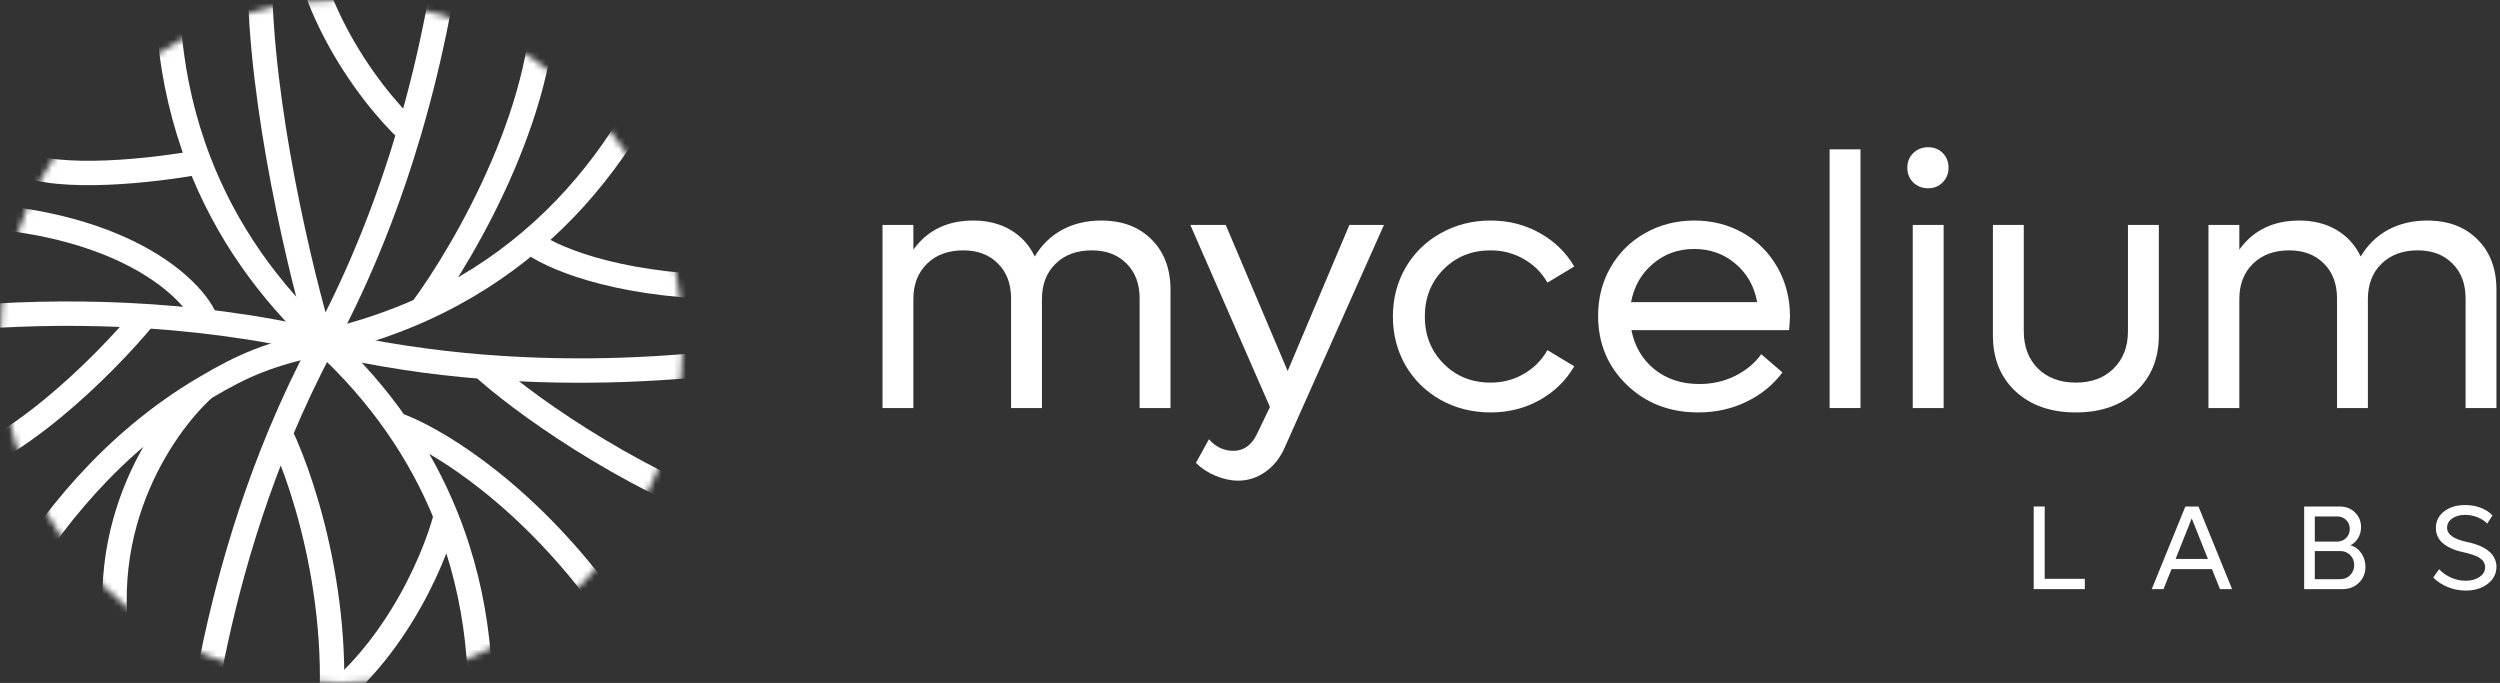
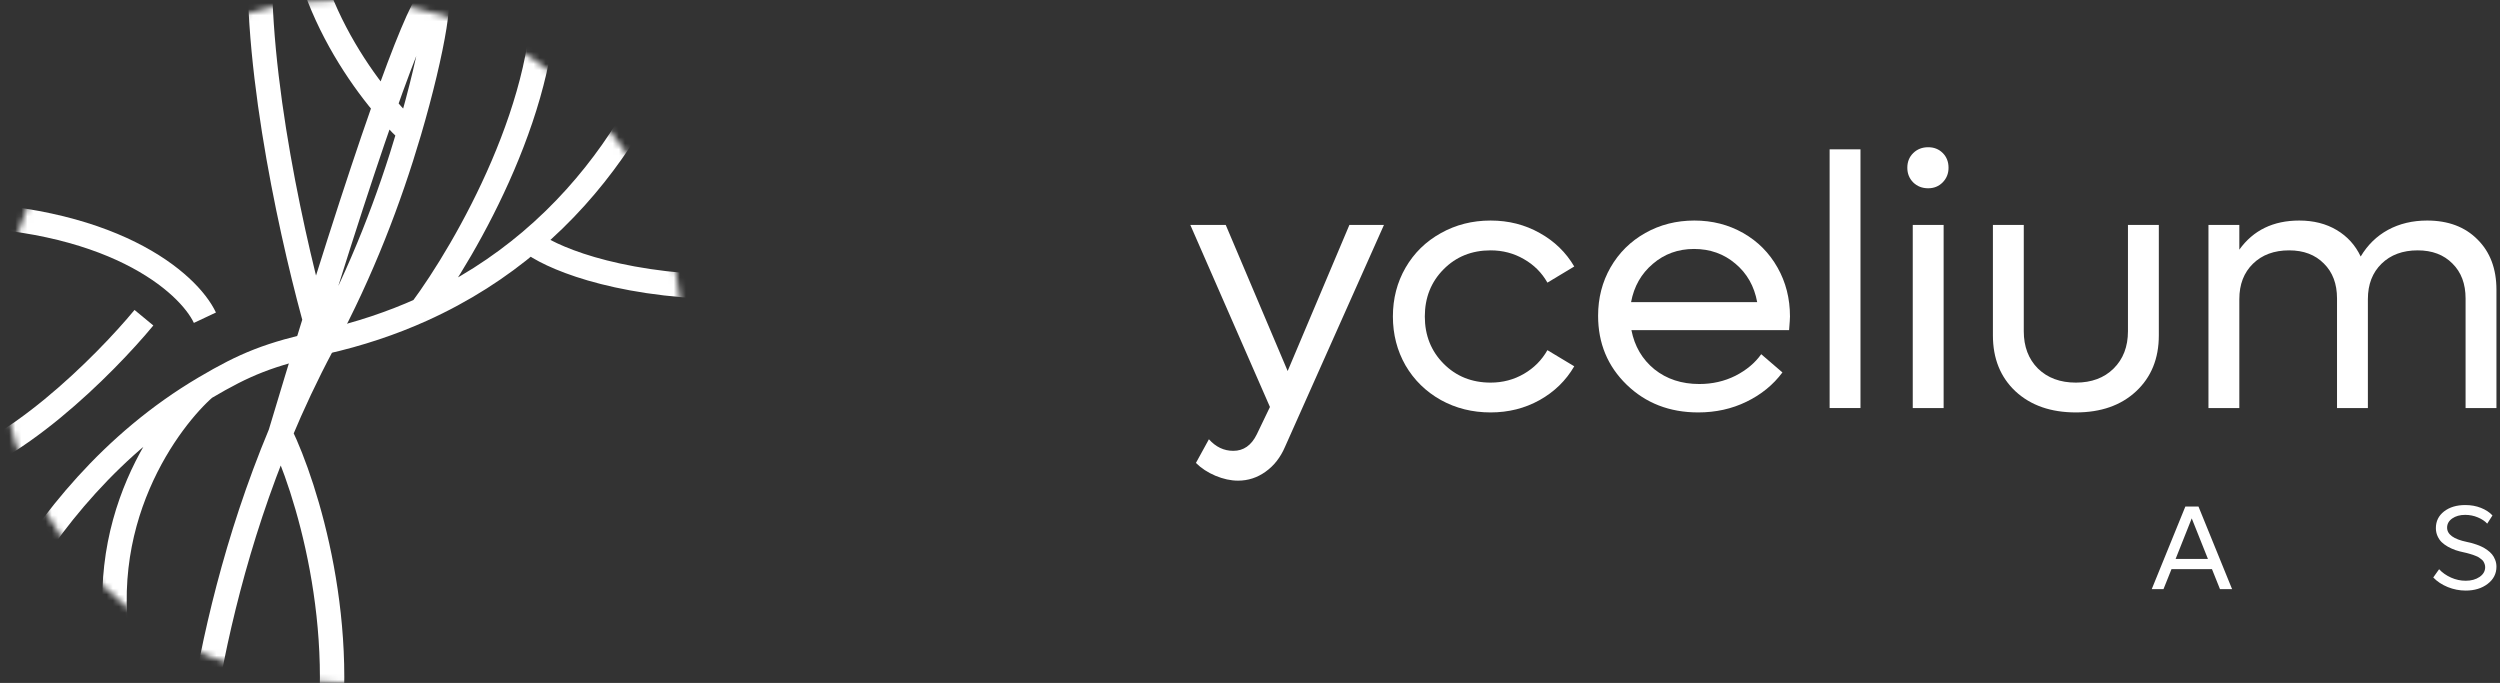
<svg xmlns="http://www.w3.org/2000/svg" width="410" height="112" viewBox="0 0 410 112" fill="none">
  <rect x="0" y="0" width="410" height="112" fill="#333333" stroke="none" />
  <mask id="mask0_338_1981" style="mask-type:alpha" maskUnits="userSpaceOnUse" x="0" y="0" width="112" height="112">
    <circle cx="56" cy="56" r="54" fill="#D9D9D9" stroke="white" stroke-width="4" />
  </mask>
  <g mask="url(#mask0_338_1981)">
-     <path d="M-32.395 56.105C-32.395 56.105 8.604 45.605 53.105 56.105C62.012 58.206 70.778 59.467 79.105 60.138M138.604 56.105C138.604 56.105 112.375 62.822 79.105 60.138M79.105 60.138C84.938 65.46 101.804 78.004 122.604 85.604" stroke="white" stroke-width="4" />
    <path d="M23.605 52.105C17.271 59.771 1.504 75.605 -10.896 77.605M33.605 52.105C30.938 46.438 18.305 35.105 -10.896 35.105" stroke="white" stroke-width="4" />
-     <path d="M30.976 138.691C30.976 138.691 31.336 106.222 45.981 71.104M75.234 -26.482C75.234 -26.482 74.997 -5.143 67.105 21.647M67.105 21.647C63.882 32.585 59.384 44.431 53.105 56.105C53.015 56.271 52.926 56.437 52.838 56.603M67.105 21.647C60.438 15.466 47.505 -1.595 49.105 -20.395M45.981 71.104C50.189 79.771 57.505 102.904 53.105 126.104M45.981 71.104C47.987 66.295 50.26 61.435 52.838 56.603M52.838 56.603C49.427 45.27 42.604 17.204 42.604 -4.396" stroke="white" stroke-width="4" />
-     <path d="M75.234 138.691C75.234 138.691 84.454 112.647 73.122 84.605M30.976 -26.482C30.976 -26.482 21.973 -1.054 32.691 26.604M73.122 84.605C71.16 92.271 63.608 109.705 49.105 118.105M73.122 84.605C71.109 79.623 68.447 74.578 64.97 69.605M64.97 69.605C61.756 65.008 57.844 60.472 53.105 56.105C48.365 51.737 44.454 47.201 41.24 42.604C37.529 37.298 34.747 31.91 32.691 26.604M64.97 69.605C70.348 71.438 84.405 79.405 97.605 96.605M32.691 26.604C25.496 27.938 9.504 29.804 3.104 26.604" stroke="white" stroke-width="4" />
+     <path d="M30.976 138.691C30.976 138.691 31.336 106.222 45.981 71.104C75.234 -26.482 74.997 -5.143 67.105 21.647M67.105 21.647C63.882 32.585 59.384 44.431 53.105 56.105C53.015 56.271 52.926 56.437 52.838 56.603M67.105 21.647C60.438 15.466 47.505 -1.595 49.105 -20.395M45.981 71.104C50.189 79.771 57.505 102.904 53.105 126.104M45.981 71.104C47.987 66.295 50.26 61.435 52.838 56.603M52.838 56.603C49.427 45.27 42.604 17.204 42.604 -4.396" stroke="white" stroke-width="4" />
    <path d="M-7.353 116.562C-7.353 116.562 2.789 81.769 33.605 63.605M113.562 -4.353C113.562 -4.353 108.845 21.088 86.938 39.605M33.605 63.605C40.234 59.697 44.006 58.148 53.104 56.105C58.973 54.786 64.29 52.98 69.105 50.816M33.605 63.605C28.105 68.382 14.505 85.605 20.105 109.604M69.105 50.816C76.438 40.94 90.704 16.081 89.105 -4.353M69.105 50.816C76.043 47.696 81.939 43.831 86.938 39.605M86.938 39.605C89.827 41.938 100.204 46.705 118.604 47.105" stroke="white" stroke-width="4" />
  </g>
  <path d="M398.055 36.169C401.507 36.169 404.259 37.205 406.311 39.276C408.382 41.328 409.417 44.08 409.417 47.531V66.918H404.355V48.941C404.355 46.544 403.636 44.636 402.198 43.217C400.778 41.779 398.88 41.059 396.502 41.059C394.048 41.059 392.073 41.788 390.577 43.245C389.081 44.703 388.333 46.64 388.333 49.056V66.918H383.271V48.941C383.271 46.544 382.552 44.636 381.113 43.217C379.694 41.779 377.796 41.059 375.418 41.059C372.964 41.059 370.988 41.788 369.493 43.245C367.997 44.703 367.249 46.64 367.249 49.056V66.918H362.187V36.889H367.249V40.944C369.531 37.761 372.81 36.169 377.086 36.169C379.426 36.169 381.468 36.687 383.213 37.723C384.958 38.758 386.272 40.206 387.154 42.066C388.285 40.168 389.781 38.71 391.641 37.694C393.52 36.678 395.658 36.169 398.055 36.169Z" fill="white" />
  <path d="M350.309 64.186C347.835 66.487 344.546 67.638 340.442 67.638C336.339 67.638 333.04 66.487 330.547 64.186C328.074 61.865 326.837 58.807 326.837 55.01V36.889H331.899V54.32C331.899 56.851 332.676 58.893 334.229 60.446C335.802 61.98 337.873 62.748 340.442 62.748C343.012 62.748 345.073 61.98 346.627 60.446C348.199 58.893 348.985 56.851 348.985 54.32V36.889H354.048V55.01C354.048 58.807 352.801 61.865 350.309 64.186Z" fill="white" />
  <path d="M316.224 30.877C315.246 30.877 314.431 30.56 313.779 29.928C313.127 29.276 312.801 28.47 312.801 27.511C312.801 26.533 313.127 25.728 313.779 25.095C314.431 24.462 315.246 24.146 316.224 24.146C317.183 24.146 317.978 24.462 318.611 25.095C319.244 25.728 319.56 26.533 319.56 27.511C319.56 28.47 319.234 29.276 318.582 29.928C317.95 30.56 317.163 30.877 316.224 30.877ZM313.692 66.918V36.889H318.755V66.918H313.692Z" fill="white" />
  <path d="M300.057 66.918V24.491H305.119V66.918H300.057Z" fill="white" />
  <path d="M293.556 51.904C293.556 52.191 293.508 52.939 293.412 54.147H267.553C268.071 56.793 269.327 58.931 271.321 60.562C273.335 62.172 275.789 62.978 278.685 62.978C280.833 62.978 282.808 62.527 284.61 61.626C286.413 60.705 287.822 59.526 288.839 58.088L292.319 61.079C290.804 63.112 288.839 64.713 286.422 65.883C284.025 67.053 281.389 67.638 278.512 67.638C273.814 67.638 269.902 66.123 266.776 63.093C263.651 60.063 262.088 56.295 262.088 51.788C262.088 48.874 262.769 46.227 264.13 43.849C265.511 41.453 267.409 39.573 269.825 38.212C272.242 36.85 274.926 36.169 277.879 36.169C280.813 36.169 283.479 36.85 285.876 38.212C288.273 39.573 290.152 41.462 291.514 43.878C292.875 46.275 293.556 48.95 293.556 51.904ZM277.822 40.829C275.214 40.829 272.961 41.644 271.062 43.274C269.164 44.885 267.975 46.975 267.496 49.545H288.177C287.698 46.937 286.509 44.837 284.61 43.245C282.712 41.635 280.449 40.829 277.822 40.829Z" fill="white" />
  <path d="M244.456 67.638C241.465 67.638 238.742 66.957 236.287 65.595C233.833 64.215 231.905 62.326 230.506 59.929C229.125 57.513 228.435 54.837 228.435 51.904C228.435 48.969 229.125 46.304 230.506 43.907C231.905 41.491 233.833 39.602 236.287 38.24C238.742 36.86 241.465 36.169 244.456 36.169C247.409 36.169 250.094 36.85 252.51 38.212C254.926 39.554 256.815 41.385 258.177 43.706L253.776 46.352C252.855 44.722 251.571 43.437 249.921 42.498C248.272 41.539 246.451 41.059 244.456 41.059C241.369 41.059 238.799 42.095 236.747 44.166C234.696 46.237 233.67 48.816 233.67 51.904C233.67 54.991 234.696 57.57 236.747 59.641C238.799 61.712 241.369 62.748 244.456 62.748C246.451 62.748 248.272 62.268 249.921 61.309C251.571 60.35 252.855 59.056 253.776 57.426L258.177 60.072C256.815 62.412 254.917 64.263 252.481 65.624C250.065 66.966 247.39 67.638 244.456 67.638Z" fill="white" />
  <path d="M221.301 36.889H226.968L210.745 73.275C209.997 75.02 208.932 76.382 207.552 77.36C206.19 78.338 204.685 78.827 203.036 78.827C201.847 78.827 200.61 78.558 199.325 78.021C198.06 77.484 196.995 76.784 196.132 75.922L198.261 72.038C199.392 73.304 200.725 73.937 202.259 73.937C203.947 73.937 205.231 73.036 206.114 71.233L208.271 66.746L195.212 36.889H201.022L211.176 60.849L221.301 36.889Z" fill="white" />
-   <path d="M180.599 36.169C184.051 36.169 186.803 37.205 188.855 39.276C190.926 41.328 191.961 44.08 191.961 47.531V66.918H186.899V48.941C186.899 46.544 186.18 44.636 184.741 43.217C183.322 41.779 181.424 41.059 179.046 41.059C176.592 41.059 174.616 41.788 173.121 43.245C171.625 44.703 170.877 46.64 170.877 49.056V66.918H165.815V48.941C165.815 46.544 165.096 44.636 163.657 43.217C162.238 41.779 160.34 41.059 157.962 41.059C155.507 41.059 153.532 41.788 152.037 43.245C150.541 44.703 149.793 46.64 149.793 49.056V66.918H144.73V36.889H149.793V40.944C152.075 37.761 155.354 36.169 159.63 36.169C161.97 36.169 164.012 36.687 165.757 37.723C167.502 38.758 168.816 40.206 169.698 42.066C170.829 40.168 172.325 38.71 174.185 37.694C176.064 36.678 178.202 36.169 180.599 36.169Z" fill="white" />
  <path d="M404.374 96.854C403.364 96.854 402.383 96.662 401.431 96.279C400.478 95.889 399.686 95.365 399.053 94.706L400.012 93.354C400.536 93.917 401.188 94.374 401.968 94.725C402.747 95.071 403.55 95.243 404.374 95.243C405.275 95.243 406.033 95.035 406.646 94.62C407.26 94.198 407.567 93.664 407.567 93.019C407.567 92.84 407.538 92.67 407.481 92.511C407.423 92.344 407.356 92.201 407.279 92.079C407.203 91.951 407.088 91.83 406.934 91.715C406.781 91.593 406.646 91.494 406.531 91.418C406.423 91.341 406.26 91.261 406.042 91.178C405.825 91.088 405.659 91.025 405.544 90.986C405.435 90.941 405.256 90.887 405.007 90.823C404.764 90.753 404.604 90.708 404.528 90.689C404.451 90.67 404.294 90.635 404.058 90.583C403.572 90.481 403.118 90.36 402.696 90.219C402.281 90.072 401.868 89.887 401.459 89.663C401.057 89.433 400.711 89.18 400.424 88.906C400.143 88.624 399.916 88.285 399.743 87.889C399.57 87.493 399.484 87.065 399.484 86.604C399.484 85.479 399.932 84.569 400.827 83.872C401.728 83.175 402.888 82.827 404.307 82.827C405.24 82.827 406.094 82.98 406.867 83.287C407.647 83.594 408.28 84.009 408.765 84.533L407.903 85.876C407.532 85.467 407.017 85.125 406.359 84.85C405.707 84.575 405.017 84.438 404.288 84.438C403.431 84.438 402.722 84.636 402.159 85.032C401.603 85.422 401.325 85.924 401.325 86.537C401.325 87.65 402.405 88.429 404.566 88.877C404.802 88.921 405.029 88.973 405.247 89.03C405.47 89.088 405.752 89.174 406.09 89.289C406.436 89.404 406.749 89.532 407.03 89.672C407.318 89.807 407.612 89.983 407.912 90.2C408.219 90.417 408.478 90.654 408.689 90.909C408.9 91.159 409.072 91.459 409.206 91.811C409.347 92.162 409.417 92.539 409.417 92.942C409.417 94.086 408.935 95.026 407.97 95.761C407.011 96.49 405.812 96.854 404.374 96.854Z" fill="white" />
-   <path d="M385.477 89.423C386.205 89.628 386.797 90.059 387.25 90.718C387.704 91.37 387.931 92.118 387.931 92.961C387.931 94.01 387.573 94.882 386.857 95.579C386.148 96.269 385.262 96.614 384.201 96.614H377.883V83.066H383.732C384.729 83.066 385.556 83.389 386.215 84.035C386.88 84.674 387.212 85.483 387.212 86.461C387.212 87.113 387.049 87.71 386.723 88.254C386.397 88.79 385.982 89.18 385.477 89.423ZM383.319 84.696H379.628V88.819H383.319C383.888 88.819 384.371 88.621 384.767 88.225C385.163 87.829 385.362 87.34 385.362 86.758C385.362 86.17 385.167 85.681 384.777 85.291C384.393 84.894 383.907 84.696 383.319 84.696ZM383.789 94.984C384.447 94.984 384.994 94.764 385.429 94.323C385.87 93.875 386.09 93.322 386.09 92.664C386.09 92.006 385.87 91.459 385.429 91.025C384.994 90.59 384.447 90.373 383.789 90.373H379.628V94.984H383.789Z" fill="white" />
  <path d="M364.076 96.614L362.762 93.335H356.127L354.814 96.614H352.887L358.4 83.066H360.548L366.061 96.614H364.076ZM356.799 91.667H362.101L359.445 85.013L356.799 91.667Z" fill="white" />
-   <path d="M335.33 94.927H341.907V96.614H333.527V83.066H335.33V94.927Z" fill="white" />
</svg>